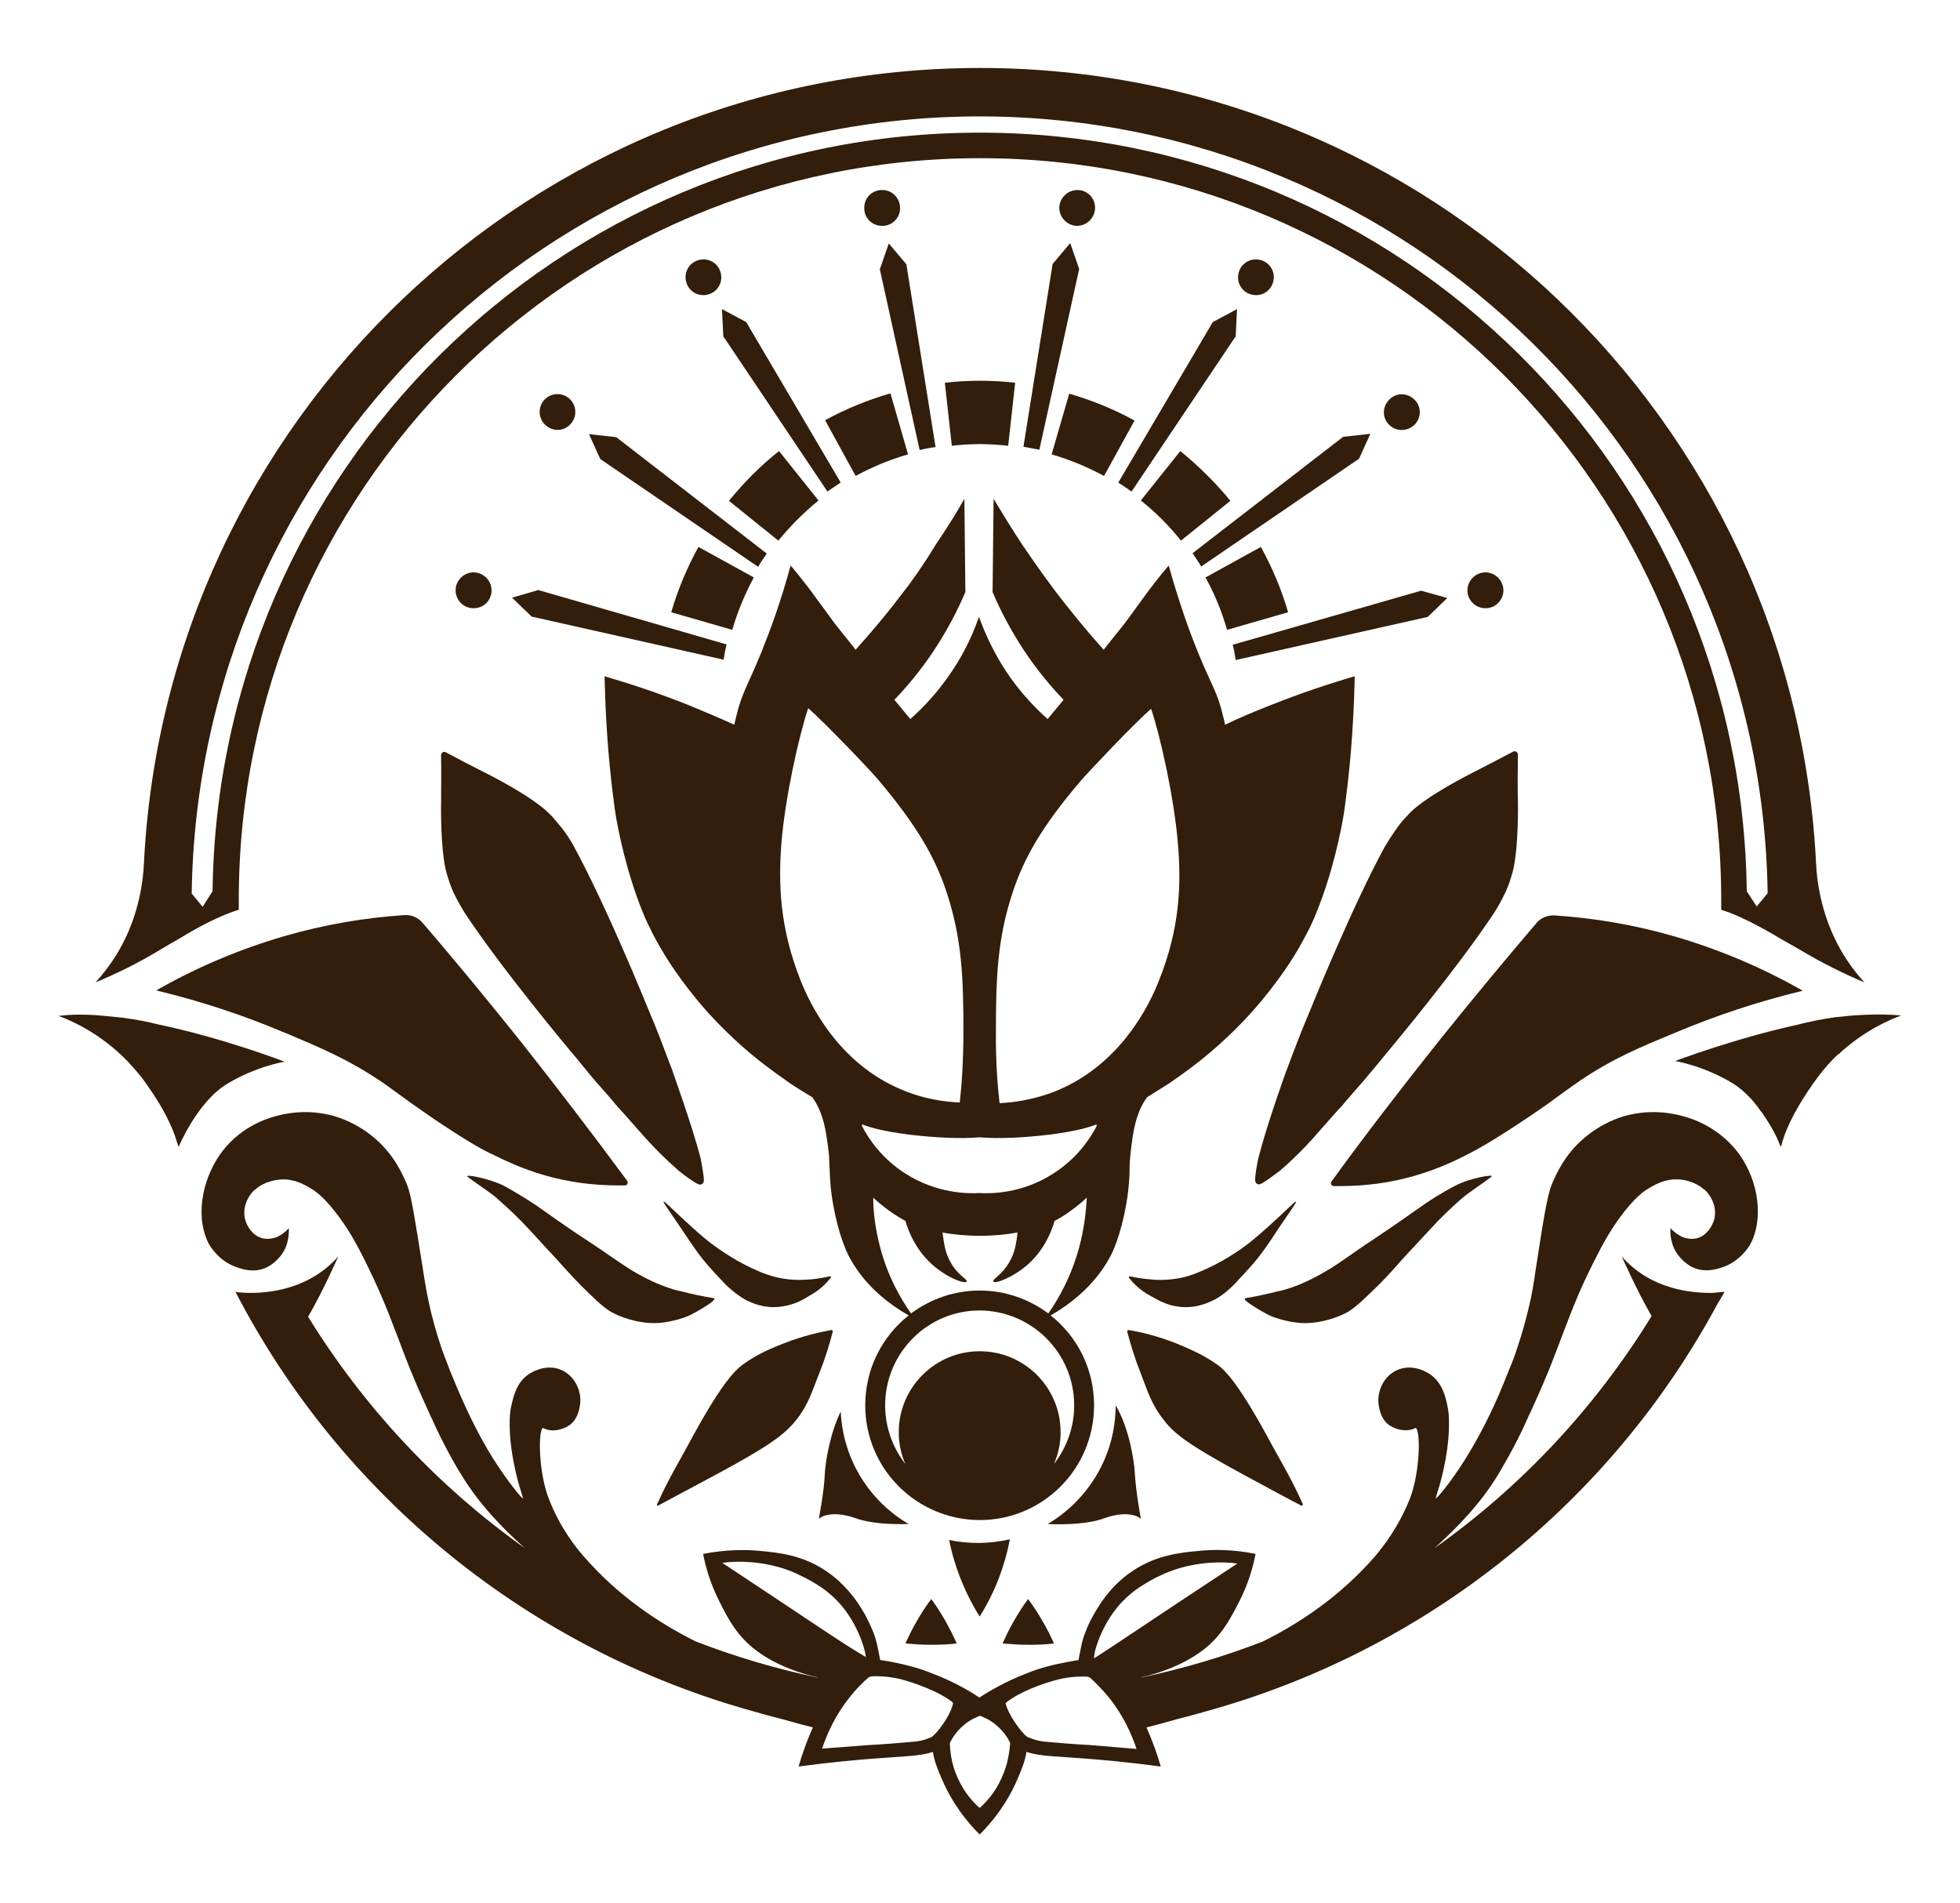
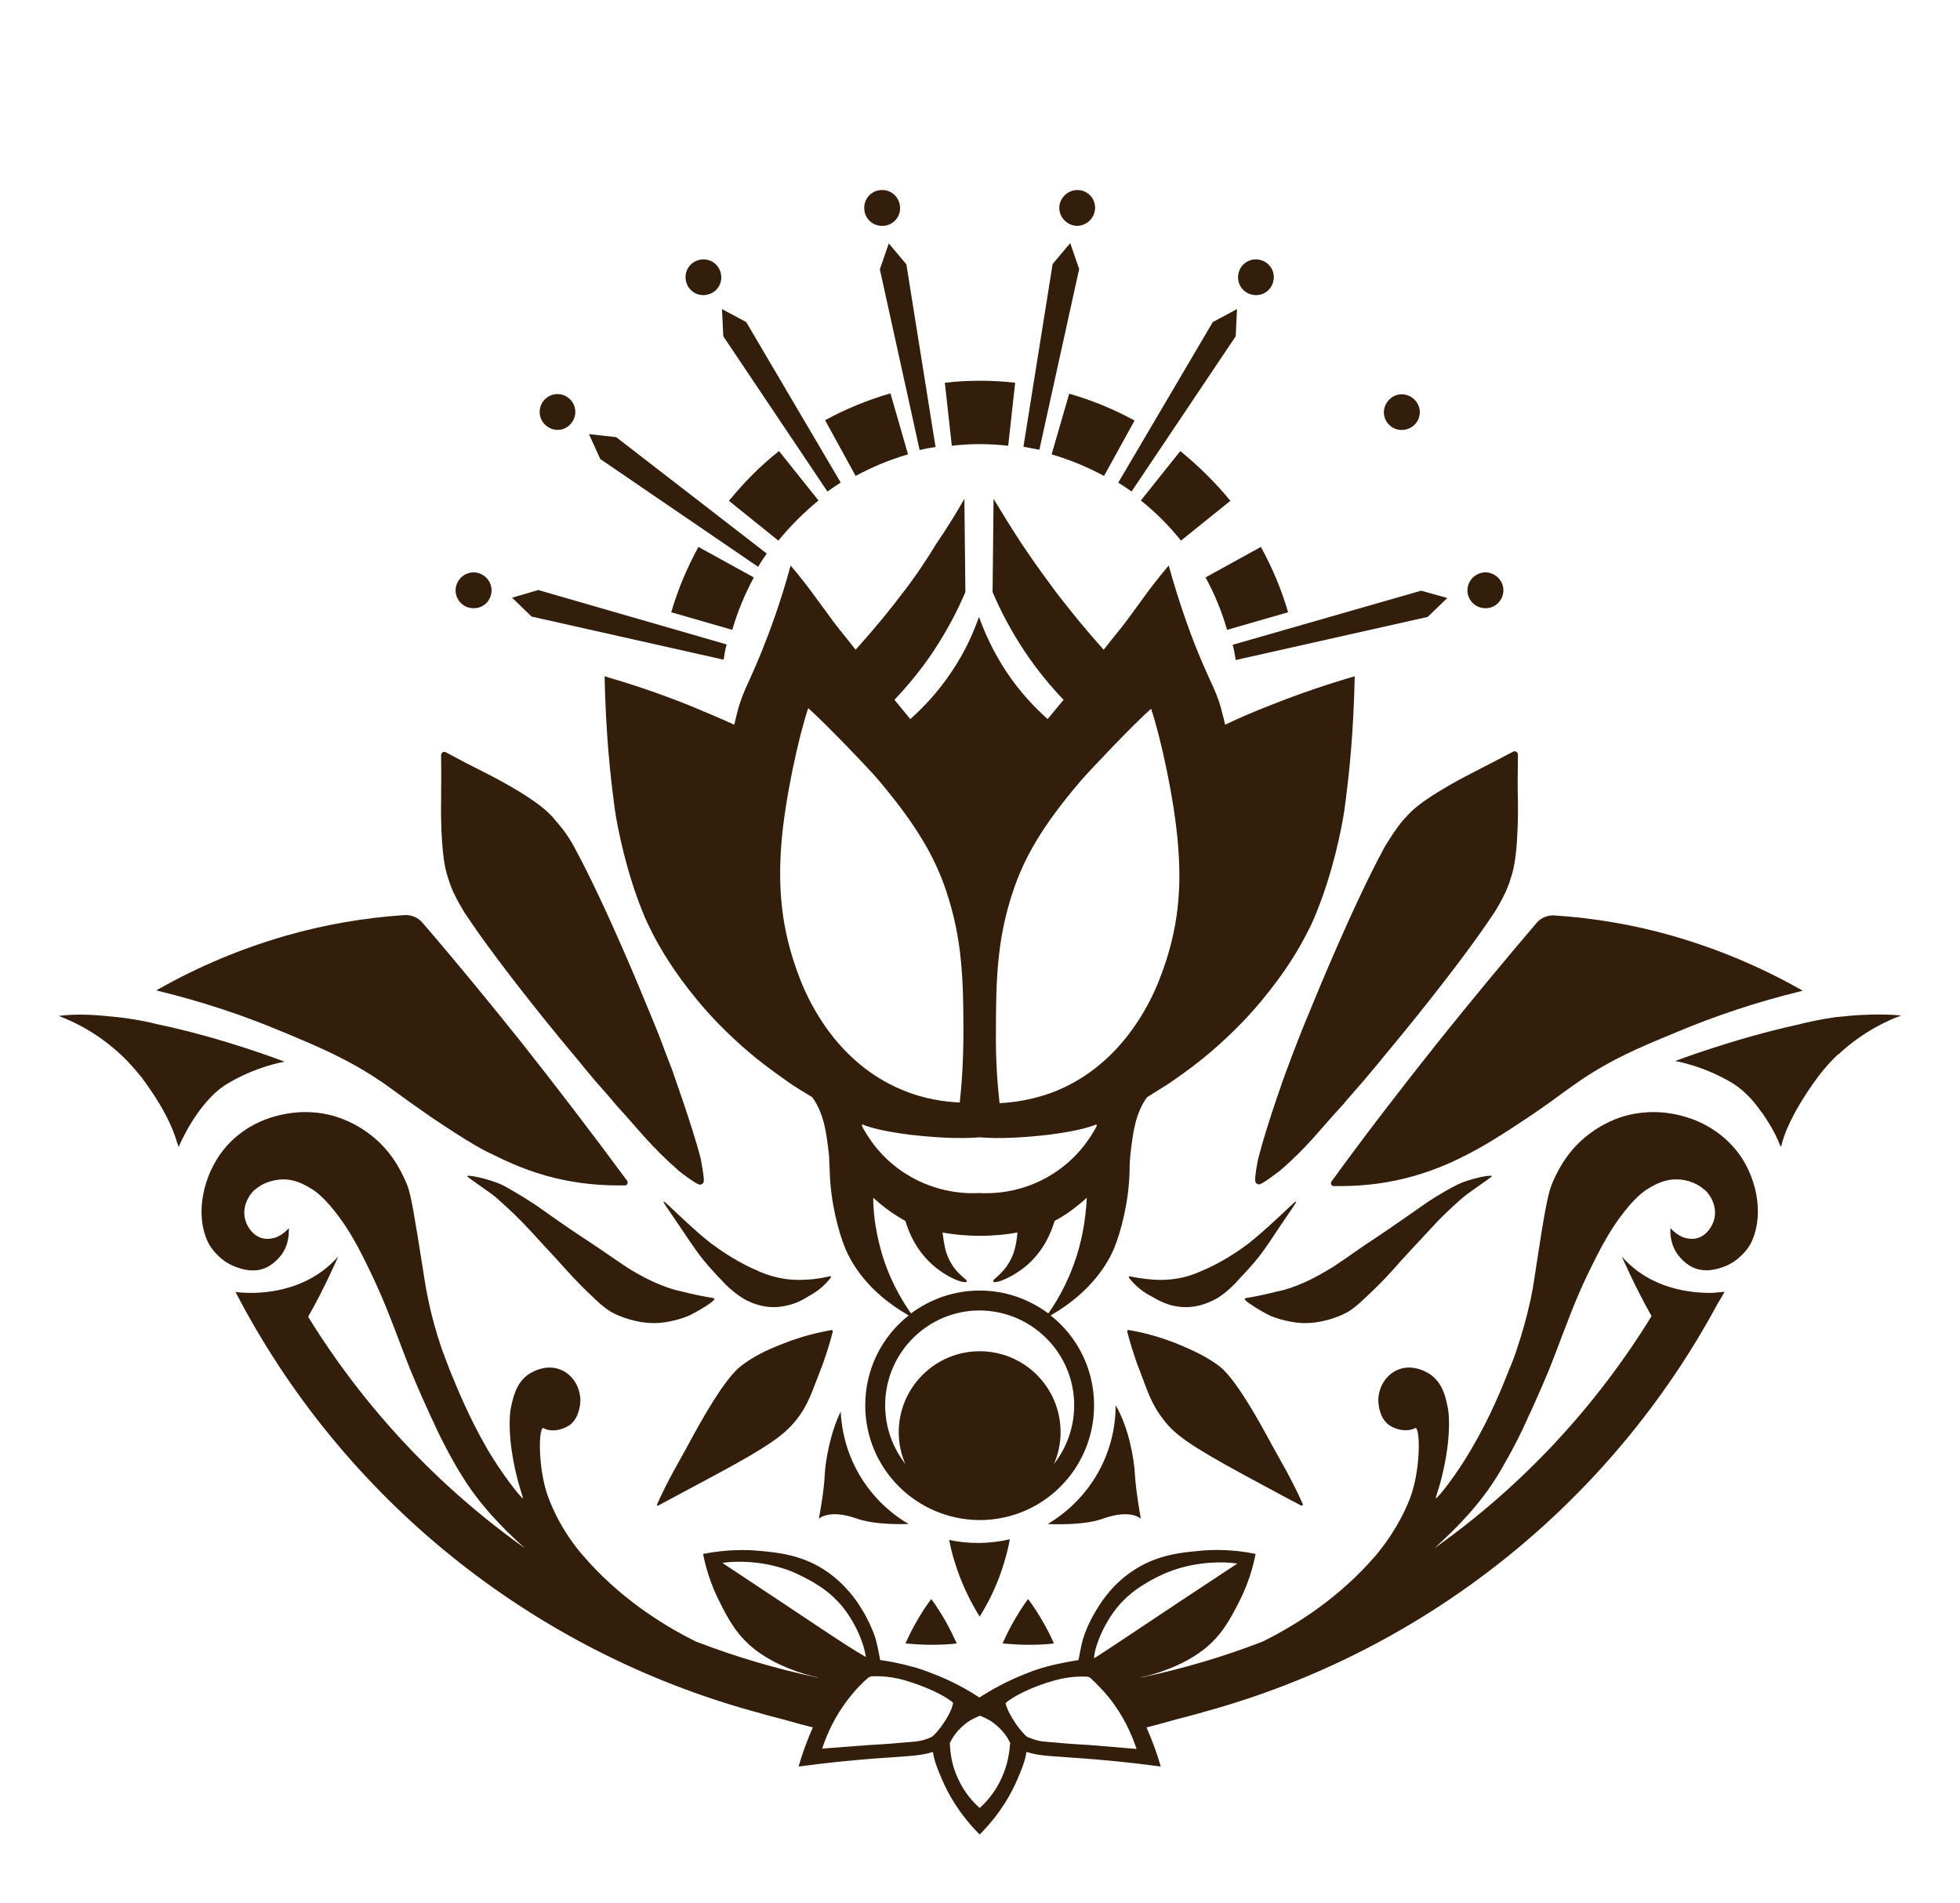
<svg xmlns="http://www.w3.org/2000/svg" version="1.1" x="0px" y="0px" width="206px" height="200px" viewBox="0 0 591 573" enable-background="new 0 0 591 573" xml:space="preserve">
  <g id="カイナベル">
    <g id="レイヤー_3">
      <g>
        <path fill="#331D0B" d="M471.5,328.9c1.7-1.2,3.2-2.3,5.1-3.6c9.5-6.4,17.3-9.7,28.2-14.2l0.7-0.3c11.9-5,24.3-9.1,36.9-12.2     l1.2-0.3l-1.1-0.6c-11.9-6.7-24.6-12-37.7-15.8c-11.7-3.4-23.9-5.5-36.1-6.3c-2-0.1-4.1,0.7-5.4,2.3c-10,11.7-20,23.8-29.7,35.9     c-10.9,13.7-21.8,27.8-32.1,42c-0.2,0.3-0.2,0.6-0.1,0.9c0.1,0.3,0.4,0.5,0.7,0.5c0.7,0,1.5,0,2.2,0c7.5,0,14.9-1,21.9-3     c7.4-2.1,12.9-4.8,16.2-6.5c1.7-0.9,6.3-3.1,18.5-11.3C466.4,332.7,469.2,330.6,471.5,328.9z" />
        <path fill="#331D0B" d="M424,245.9c-0.1,0.1-1.4,1.4-2.5,3c-1.7,2.3-3.3,4.9-3.9,5.9c-9.8,18-21.6,47.1-21.6,47.1     c-1.7,4.1-3.3,7.9-4.6,11.3c-1.4,3.5-2.1,5.5-3.5,9.2c0.1-0.4-5.9,16.2-8.5,26.5c-0.3,1.4-1.1,5.5-0.9,6.8     c0.1,0.7,0.8,1.2,1.5,0.9c1.2-0.4,4.8-3.2,5.9-4c8.7-7.5,12.1-12.5,19-19.9c1.2-1.5,4-4.6,6.4-7.4c2.4-2.8,5-6,7.8-9.4     c0,0,20.2-24.1,31.5-41.2c0.6-0.9,2.2-3.6,3.4-6.2c0.8-1.8,1.4-3.5,1.4-3.7c0,0,0.3-0.9,0.6-1.9c2-7,1.7-21.6,1.7-21.6     c-0.1-3.4-0.1-8.2,0-14.2c0-0.7-0.8-1.2-1.4-0.9c-3.6,1.9-7.8,4.1-12.7,6.6l0,0c0,0-12.8,6.4-18.2,11.6     C424.6,245.2,424,245.9,424,245.9z" />
        <path fill="#331D0B" d="M272.4,178.1c-4,5.3-8.3,10.6-14.4,17.4c-1.8-2.3-3.4-4.3-5.1-6.4c-1.2-1.4-3.1-4.2-6.4-8.6     c-2.2-3.1-4.9-6.6-8.1-10.4c-3,11.1-6.3,19.9-8.8,26.1c-4.1,10.1-5.9,12.2-7.6,19.4c-0.1,0.5-0.3,1.3-0.6,2.5c-4.4-2-9.1-4-14-6     c-8.8-3.5-17.2-6.3-25.1-8.6c0.4,17.4,1.6,29,3.1,40.2c0.9,6.2,3.6,19.1,8.4,30.9c0.9,2.3,2,4.5,3.1,6.7     c2.5,4.7,6,10.9,13.4,19.9c4.4,5.3,8.4,9.2,11.1,11.7c6.1,5.7,11,9.2,16.8,13.3c1.6,1.1,4.4,2.8,6.7,4.2     c3.6,4.8,4.3,11.3,4.8,15.2c0.2,1.3,0.3,2.7,0.3,2.7c0.1,1.9,0.1,3.4,0.2,4.5c0.2,8.8,2.5,18,4.8,23.5c1.5,3.4,6,12.5,19,19.9     c-8,6.3-13.1,16.1-13.1,27.1c0,19.1,15.4,34.5,34.5,34.6v0c19.1,0,34.5-15.5,34.5-34.6c0-11-5.1-20.8-13.1-27.1     c12.9-7.4,17.5-16.5,19-19.9c2.3-5.4,4.6-14.7,4.8-23.5c0-1.1,0-2.5,0.2-4.5c0,0,0.1-1.4,0.3-2.7c0.5-3.9,1.2-10.4,4.8-15.2     c2.2-1.4,5-3.1,6.7-4.2c5.9-4.1,10.8-7.7,16.8-13.3c2.7-2.5,6.7-6.4,11.1-11.7c7.4-9,10.9-15.1,13.4-19.9     c1.2-2.2,2.2-4.4,3.1-6.7c4.8-11.8,7.5-24.7,8.4-30.9c1.5-11.2,2.7-22.8,3.1-40.2c-7.9,2.3-16.3,5.1-25.1,8.6     c-4.9,1.9-9.6,3.9-14,6c-0.3-1.2-0.4-2-0.6-2.5c-1.6-7.2-3.5-9.3-7.6-19.4c-2.5-6.1-5.7-15-8.8-26.1c-3.2,3.8-5.9,7.3-8.1,10.4     c-3.3,4.5-5.2,7.2-6.4,8.6c-1.7,2.1-3.3,4.1-5.1,6.4c-6.1-6.8-10.3-12.1-14.4-17.4c-1.6-2.2-5.7-7.6-10.3-14.5     c-3.1-4.7-5.9-9.3-8.5-13.6l-0.3,28.1c2.2,5.2,5.3,11.3,9.6,17.8c4,6,8.1,10.8,11.8,14.7c-1.6,1.9-3.2,3.9-4.8,5.8     c-3.7-3.3-8.3-8-12.6-14.5c-4-6.1-6.5-11.9-8.1-16.3v0c-1.6,4.5-4,10.2-8.1,16.3c-4.3,6.5-8.9,11.2-12.6,14.5     c-1.6-1.9-3.2-3.9-4.8-5.8c3.7-3.9,7.8-8.7,11.8-14.7c4.3-6.5,7.4-12.6,9.6-17.8l-0.3-28.1c-2.5,4.4-5.3,8.9-8.5,13.6     C278.1,170.5,274.1,176,272.4,178.1z M323.9,423.3c0,6.7-2.3,12.8-6.1,17.7c1.3-3,2-6.2,2-9.6c0-13.5-10.9-24.4-24.4-24.4v0     c-13.5,0-24.4,11-24.4,24.4c0,3.4,0.7,6.7,2,9.6c-3.8-4.9-6.1-11-6.1-17.7c0-15.8,12.8-28.6,28.5-28.6v0     C311.2,394.8,323.9,407.6,323.9,423.3z M325.4,375.7c-2.4,8.8-6.2,15.5-9.3,19.9c-5.8-4.3-12.9-6.9-20.7-6.9v0     c-7.8,0-14.9,2.6-20.7,6.9c-3.1-4.4-7-11.1-9.3-19.9c-1.5-5.7-2.1-10.8-2.1-15c1.4,1.3,3.1,2.7,4.9,4c1.7,1.2,3.3,2.2,4.8,3     c1,3.4,3.1,8.5,7.7,12.8c4.6,4.3,10.2,6.3,10.8,5.5c0.5-0.7-3.8-2.2-6-8.3c-0.8-2.1-1.1-5.2-1.3-6.5c1.5,0.3,3.2,0.5,5,0.7     c2.3,0.2,4.4,0.3,6.3,0.3v0c1.9,0,4-0.1,6.3-0.3c1.8-0.2,3.4-0.4,5-0.7c-0.1,1.4-0.5,4.4-1.3,6.5c-2.3,6-6.5,7.5-6,8.3     c0.5,0.8,6.2-1.3,10.8-5.5c4.6-4.3,6.7-9.4,7.7-12.8c1.5-0.8,3.2-1.8,4.8-3c1.8-1.3,3.5-2.7,4.9-4     C327.5,364.9,326.9,370.1,325.4,375.7z M305.5,268.2c3.3-9.8,8.5-19.3,20.4-33.2c2.4-2.8,16.1-17.3,21.2-21.7     c2.9,8.7,7,27.2,8.1,40.9c1,12.2,0.6,25.3-5.8,41.2c-2.8,7.1-11.3,24.8-30.4,32.9c-7,2.9-13.4,3.7-17.6,3.9     c-0.6-5.3-1.2-12.7-1.1-21.5C300.3,294.6,300.7,282.4,305.5,268.2z M295.4,342.5L295.4,342.5c6.2,0.5,13.3,0.1,21-0.8     c7.7-1,11.8-2.1,14.2-3.1c0,0.2,0.1,0.3,0.1,0.5c-1.9,3.6-5.8,9.7-13.2,14.4c-9.4,6-18.7,6-22.2,5.8v0     c-3.4,0.2-12.7,0.2-22.2-5.8c-7.4-4.7-11.3-10.8-13.2-14.4c0-0.2,0.1-0.3,0.1-0.5c2.4,1,6.5,2.1,14.2,3.1     C282.1,342.6,289.2,343,295.4,342.5z M285.3,268.2c4.8,14.3,5.2,26.5,5.2,42.3c0,8.8-0.5,16.2-1.1,21.5     c-4.3-0.2-10.6-0.9-17.6-3.9c-19.1-8-27.6-25.8-30.4-32.9c-6.3-15.9-6.7-28.9-5.8-41.2c1.1-13.7,5.2-32.2,8.1-40.9     c5.1,4.5,18.9,18.9,21.2,21.7C276.8,248.9,282,258.4,285.3,268.2z" />
        <path fill="#331D0B" d="M406.5,395.1c2.6-1.6,5.4-4.4,8.8-7.7c3.4-3.3,7-7.6,8.9-9.6c3.5-3.7,5.8-6.3,9.3-10     c3.1-3.2,6.8-6.5,7.8-7.3c1.5-1.3,6.8-4.8,8.4-6.1c1.2-1-6.9,0.5-10.9,2.7c-4.1,2.1-8.4,4.9-9.9,6c-3.3,2.3-8.5,6-15.1,10.4     c-5.7,3.7-9.7,6.9-13.9,9.3c-8.9,5.3-14.5,6.1-14.9,6.2c-2.6,0.7-7,1.6-9.5,2c-0.2,0-0.2,0.3,0,0.6c0.8,0.9,4.7,3.3,7.1,4.5     c2.5,1.2,7,2.3,10.1,2.4C398.4,398.7,403.9,396.6,406.5,395.1z" />
        <path fill="#331D0B" d="M384.1,367.9c-2.6,2.4-4.9,4.4-7.5,6.5c-6,4.6-11.2,7-12.5,7.6c-3.1,1.4-6,2.7-10,3.2     c-2.9,0.4-5.3,0.3-6.5,0.2c-2.7-0.2-5.1-0.6-6.9-1c-0.2-0.1-0.4,0.2-0.3,0.4c1.2,1.6,3.3,3.8,6.5,5.5c1,0.5,2.9,1.8,5.8,2.7     c1,0.3,2.7,0.7,4.9,0.7c3.8,0,6.6-1.3,8.1-2c0.9-0.4,3.2-1.6,6.5-4.9c0.3-0.3,0.6-0.6,1.1-1.2c0.5-0.6,3.5-3.6,5.9-6.6     c1.1-1.4,2.6-3.3,6.3-9c4.1-6.1,5.5-7.9,5.3-8.1C390.5,361.7,388.5,363.9,384.1,367.9z" />
        <path fill="#331D0B" d="M295.4,133.5L295.4,133.5C295.4,133.5,295.4,133.5,295.4,133.5c2.9,0,5.8,0.2,8.6,0.5l2.1-19     c-3.5-0.4-7-0.6-10.6-0.6c0,0,0,0,0,0v0c0,0,0,0,0,0c-3.6,0-7.1,0.2-10.6,0.6l2.1,19C289.6,133.7,292.5,133.5,295.4,133.5     C295.4,133.5,295.4,133.5,295.4,133.5z" />
        <path fill="#331D0B" d="M363.5,173.7c2.7,4.9,4.9,10.2,6.5,15.8l18.4-5.3c-2-6.9-4.8-13.5-8.2-19.7L363.5,173.7z" />
        <path fill="#331D0B" d="M355.9,135.6l-11.9,14.9c4.5,3.6,8.5,7.6,12.1,12.1l14.9-12C366.5,145.1,361.4,140.1,355.9,135.6z" />
        <path fill="#331D0B" d="M317.1,136.6c5.5,1.6,10.8,3.8,15.8,6.5l9.2-16.7c-6.2-3.4-12.8-6.1-19.7-8.1L317.1,136.6z" />
        <path fill="#331D0B" d="M324.9,56.9c-3,0-5.4,2.4-5.5,5.3c0,3,2.4,5.4,5.3,5.5c3,0,5.4-2.4,5.5-5.3     C330.3,59.4,327.9,56.9,324.9,56.9z" />
        <path fill="#331D0B" d="M383.7,85.2c1.1-2.8-0.2-5.9-3-7c-2.8-1.1-5.9,0.2-7,3c-1.1,2.8,0.2,5.9,3,7     C379.5,89.3,382.6,88,383.7,85.2z" />
        <path fill="#331D0B" d="M426.6,127.6c2.1-2.2,2-5.6-0.2-7.6c-2.2-2.1-5.6-2-7.6,0.2c-2.1,2.2-2,5.6,0.2,7.6     C421.1,129.8,424.5,129.7,426.6,127.6z" />
        <path fill="#331D0B" d="M450.2,182.5c2.7-1.3,3.9-4.5,2.6-7.2c-1.3-2.7-4.5-3.9-7.2-2.6c-2.7,1.3-3.9,4.5-2.6,7.2     C444.3,182.6,447.5,183.7,450.2,182.5z" />
        <path fill="#331D0B" d="M308.6,134.3c1.6,0.3,3.2,0.6,4.8,0.9l12-54.5l-2.7-7.8l-5.3,6.3L308.6,134.3z" />
-         <path fill="#331D0B" d="M362.2,170.4l47.6-32.5l3.4-7.5l-8.2,0.9l-45.4,35.1C360.5,167.7,361.4,169.1,362.2,170.4z" />
        <path fill="#331D0B" d="M337.2,145.1c1.4,0.9,2.7,1.8,4,2.7l31.4-46.8l0.4-8.2l-7.3,3.9L337.2,145.1z" />
        <path fill="#331D0B" d="M372.6,198.6l57.9-13l5.9-5.7l-7.9-2.2L371.7,194C372.1,195.5,372.4,197.1,372.6,198.6z" />
        <path fill="#331D0B" d="M375.3,444.4c7.8,4.2,13.3,7.2,17,9.1c0.3,0.2,0.7-0.2,0.5-0.5c-3.4-7.6-6.8-13.2-9.2-17.6     c-9.7-18.1-14-22.6-16.6-24.4c-4.5-3.2-9.3-5.1-12.4-6.4c-5.6-2.2-10.6-3.4-14.3-4c-0.3,0-0.5,0.2-0.4,0.5     c0.8,3.1,2,7.3,3.9,12.1c2.2,5.7,3.3,9.7,7.1,14.5C354,431.9,358.7,435.4,375.3,444.4z" />
        <path fill="#331D0B" d="M555,316.9c0.1-0.1,0.2-0.2,0.3-0.3c4.3-3.8,8.6-6.5,12.2-8.3c0.1-0.1,0.3-0.1,0.4-0.2     c0.1-0.1,0.2-0.1,0.4-0.2c3-1.5,5-2.1,5-2.1c-3.5-0.4-7.4-0.4-11.6-0.2c-2.7,0.1-5.5,0.4-8.4,0.7c-4.2,0.6-8,1.4-11.5,2.3     c-19.1,4.2-36.7,10.9-36.7,10.9s8.7,1.4,17.5,6.8c1.9,1.2,3.6,2.7,5.2,4.4c0.6,0.6,1.1,1.3,1.7,2c0.4,0.5,0.8,1,1.1,1.5     c0,0,0.1,0.1,0.1,0.1c0.2,0.3,0.4,0.6,0.7,0.9c0.9,1.3,1.8,2.7,2.5,3.9c1.2,2,2.2,4.1,3,6.2c0-0.1,0-0.1,0.1-0.2c0,0,0,0,0,0     c0,0,0-0.1,0-0.1c0.1,0.2,0.1,0.3,0.1,0.3s1-7.4,11.2-21.2c1.9-2.5,3.9-4.7,5.9-6.6C554.6,317.4,554.8,317.1,555,316.9z" />
        <path fill="#331D0B" d="M507.4,336.1c-2.9-0.8-9.5-2.2-17.2-0.1c-1.6,0.4-7.1,2.1-12.5,6.7c-6,5.1-8.5,11-9.8,14     c-1.3,3.2-2.5,10.4-4.7,24.8c-0.8,5.3-1.2,8.2-2.3,12.6c-0.5,2.1-1.6,6.6-3.5,12.2c-0.5,1.6-1.3,3.8-2.5,6.6     c-1.9,4.8-5.4,13.7-11.3,23.7c-4.3,7.4-9.7,14.3-10.7,14.8c0.3-1.6,1.6-4.3,3-11.9c1.5-8.3,1-13.8,0.7-15.2     c-0.8-4.4-1.9-7.6-4.9-10c-0.2-0.2-5.4-4.1-10.7-1.5c-3.6,1.8-5.3,5.5-5.4,8.8c0,2.6,0.9,6.4,3.8,8c3.1,1.7,5.8,1.4,7.5,0.5     c1.5,1,1.3,13.5-1.8,21.4c-3.5,8.8-8.3,14.7-10.3,17.1c-10.5,12.2-23.1,20.5-34,25.9c-11.8,4.6-24.1,8.2-36.8,10.9     c0,0,0.1,0,0.1-0.1c4.3-0.9,12.3-3.4,18.5-8.1c5.7-4.3,8.3-9.4,10.9-14.4c3-5.8,4.4-11.1,5.1-14.7c-7.3-1.5-13.3-1.3-17.2-0.9     c-5.4,0.5-12.3,1.2-19.2,5.6c-6.5,4.1-10,9.6-11.1,11.4c-2.1,3.3-3.1,5.6-3.7,7.2c-1.3,3-1.7,6.4-2.2,8.7     c-2.4,0.4-6.5,1.1-10,2.1c-0.8,0.2-3.2,0.9-6.1,2.1c-5.6,2.2-10.2,4.8-13.8,7.1v0c-3.6-2.4-8.3-5-13.8-7.1     c-2.9-1.2-5.3-1.9-6.1-2.1c-3.5-1-7.5-1.8-10-2.1c-0.5-2.3-0.9-5.6-2.2-8.7c-0.7-1.6-1.6-3.9-3.7-7.2c-1.1-1.8-4.7-7.3-11.1-11.4     c-6.9-4.4-13.8-5.1-19.2-5.6c-4-0.4-10-0.5-17.2,0.9c0.7,3.6,2.1,8.9,5.1,14.7c2.5,5,5.2,10.1,10.9,14.4     c6.2,4.7,14.2,7.2,18.5,8.1c0,0,0.1,0,0.1,0.1c-12.7-2.7-24.9-6.3-36.8-10.9c-10.9-5.4-23.5-13.7-34-25.9     c-2.1-2.4-6.9-8.3-10.3-17.1c-3.1-7.8-3.3-20.4-1.8-21.4c1.7,1,4.5,1.2,7.5-0.5c2.8-1.5,3.8-5.3,3.8-8c-0.1-3.3-1.8-7-5.4-8.8     c-5.3-2.6-10.5,1.3-10.7,1.5c-3,2.4-4,5.6-4.9,10c-0.3,1.5-0.8,7,0.7,15.2c1.4,7.6,2.7,10.2,3,11.9c-1-0.6-6.4-7.5-10.7-14.8     c-5.8-10-9.3-18.9-11.3-23.7c-1.1-2.9-1.9-5-2.5-6.6c-1.9-5.6-3-10.1-3.5-12.2c-1-4.4-1.5-7.3-2.3-12.6     c-2.3-14.4-3.4-21.7-4.7-24.8c-1.3-3-3.8-8.9-9.8-14c-5.4-4.6-10.8-6.2-12.5-6.7c-7.7-2.1-14.3-0.7-17.2,0.1     c-2.6,0.7-10.2,3-16,10.4c-5.6,7.2-8.6,18.5-4.6,27.4c1,2.2,3.8,5.7,7.6,7.3c6.2,2.7,10.6,1.5,14.2-2.7c2.9-3.4,2.7-7.5,2.7-8.6     c-1.2,1.3-2.6,2.3-4,2.8c-0.6,0.2-2.3,0.7-4.1,0.2c-2.8-0.8-4.5-3.4-5.1-5.7c-0.9-3.6,0.9-7.1,2.9-8.9c0,0,0,0,0.1,0     c3.1-2.8,7-3,7.9-3.1c3.9-0.2,6.9,1.5,8.9,2.7c1.2,0.7,4.2,2.6,8.9,9.1c2.6,3.6,4.8,7.4,7.1,12c4.5,9.1,6.4,13.7,9.8,22.6     c0.6,1.6,3.4,9,4.4,11.4c2.5,6.1,5.5,12.6,5.6,12.8c0.1,0.2,0.3,0.8,0.8,1.7c3.6,8.2,8.5,16.4,8.9,16.9     c5.1,8.4,12.1,15.8,19.1,22c-26.2-18.6-48.5-42.4-65.4-69.8c4.7-8.1,9.1-18.2,9.1-18.2c-9.8,11.2-24.2,11.3-29.2,10.9     c-0.6,0-1.2-0.1-1.8-0.2c31.9,61.6,88.6,108,157,126.7c0.5,0.1,0.9,0.2,1.4,0.4c1.1,0.3,2.2,0.6,3.3,0.9     c4.9,1.2,8.1,2.3,12.4,3.3c-1.9,4.3-3.3,8.3-4.3,11.8c9.7-1.3,17.6-2,22.8-2.4c9.1-0.7,13.8-0.7,17.7-2c0.4,2.8,1.5,5.4,2.7,8.2     c1.7,4,5,10.3,11.4,16.7v0c6.4-6.4,9.7-12.7,11.4-16.7c1.2-2.8,2.3-5.4,2.7-8.2c3.9,1.3,8.5,1.3,17.7,2     c5.2,0.4,13.1,1.1,22.8,2.4c-1-3.5-2.4-7.5-4.3-11.8c4.3-1,7.5-2.1,12.4-3.3c1.1-0.3,2.2-0.6,3.3-0.9c0.5-0.1,0.9-0.2,1.4-0.4     c67.2-18.3,123-63.4,155.2-123.3c1-1.6,1.7-2.8,2-3.4c0,0-0.1,0-0.2,0c0,0,0,0,0,0c-1.1,0.1-2.2,0.2-3.4,0.3     c-6.1,0.1-18.6-0.9-27.4-11c0,0,4.4,10,9,18c-16.9,27.5-39.2,51.4-65.5,70c7-6.3,14-13.6,19.1-22c0.3-0.5,5.3-8.7,8.9-16.9     c0.4-1,0.7-1.6,0.8-1.7c0.1-0.3,3.1-6.7,5.6-12.8c1-2.4,3.8-9.8,4.4-11.4c3.4-8.9,5.2-13.5,9.8-22.6c2.3-4.6,4.5-8.4,7.1-12     c4.7-6.5,7.7-8.4,8.9-9.1c2-1.2,5-2.9,8.9-2.7c0.9,0,4.8,0.3,7.9,3.1c0,0,0,0,0.1,0c2,1.8,3.8,5.3,2.9,8.9     c-0.6,2.2-2.3,4.9-5.1,5.7c-1.8,0.5-3.5,0-4.1-0.2c-1.4-0.5-2.8-1.5-4-2.8c-0.1,1.1-0.2,5.2,2.7,8.6c3.6,4.2,8,5.3,14.2,2.7     c3.7-1.6,6.6-5,7.6-7.3c4-8.9,1.1-20.3-4.6-27.4C517.6,339.1,510,336.8,507.4,336.1z M330.4,496.6c0.2-0.7,1-3.5,2.9-7     c2.2-4.1,4.7-6.7,5.2-7.2c2.9-3,5.6-4.6,7.6-5.8c0.8-0.5,3.8-2.2,7.4-3.5c7.9-2.8,15.6-2.7,19.6-2.1c-28.7,18.9-36,24-43.2,28.6     C329.9,498.7,330.1,497.7,330.4,496.6z M336.6,506.8C336.5,506.8,336.5,506.8,336.6,506.8c-0.1,0-0.1,0-0.1,0     C336.5,506.8,336.5,506.8,336.6,506.8z M217.8,470.8c4-0.6,11.7-0.7,19.6,2.1c3.6,1.3,6.6,3.1,7.4,3.5c2,1.2,4.7,2.8,7.6,5.8     c0.5,0.5,3,3.1,5.2,7.2c1.9,3.5,2.7,6.4,2.9,7c0.3,1.1,0.5,2.1,0.6,2.8C253.7,494.9,246.4,489.7,217.8,470.8z M254.3,506.8     C254.3,506.8,254.3,506.8,254.3,506.8c-0.1,0-0.1,0-0.1,0C254.3,506.8,254.3,506.8,254.3,506.8z M280.9,523.3     c-1.3,0.6-2.9,1.2-5.2,1.4c-4.4,0.4-9.1,0.8-13.3,1l-14.5,1.1c1.4-4.2,3.8-9.9,8.4-15.6c1.8-2.3,3.7-4.2,5.4-5.7     c0.4-0.3,0.8-0.5,1.3-0.5c2.5-0.1,6,0.1,9.8,1.2c6.5,1.9,12.3,4.7,14.6,6.8C286.8,516.6,282.6,522.2,280.9,523.3z M302,535.7     c-2,4.5-4.9,7.5-6.6,9v0c-1.8-1.6-4.6-4.5-6.6-9c-2-4.3-2.3-8.2-2.4-10.6c0.6-1.2,1.8-3.3,4-5.2c1.9-1.7,3.8-2.5,5.1-3v0     c1.3,0.5,3.2,1.3,5.1,3c2.2,1.9,3.4,3.9,4,5.2C304.4,527.5,304,531.4,302,535.7z M328.3,525.7c-4.2-0.2-8.9-0.6-13.3-1     c-2.3-0.2-3.9-0.9-5.2-1.4c-1.7-1.1-5.8-6.7-6.6-10.2c2.3-2.1,8.1-5,14.6-6.8c3.8-1.1,7.2-1.3,9.8-1.2c0.5,0,1,0.2,1.3,0.5     c1.7,1.6,3.6,3.5,5.4,5.7c4.6,5.7,7,11.4,8.4,15.6L328.3,525.7z" />
        <path fill="#331D0B" d="M317.8,495.1c-0.9-2-1.9-4.1-3.2-6.3c-1.5-2.7-3.1-5.1-4.6-7.1c-1.5,2-3,4.4-4.5,7     c-1.3,2.3-2.3,4.4-3.2,6.4c2.4,0.2,5,0.4,7.9,0.4C313,495.5,315.5,495.4,317.8,495.1z" />
        <path fill="#331D0B" d="M122,275.5c-12.2,0.8-24.3,2.9-36.1,6.3c-13.1,3.8-25.8,9.1-37.7,15.8l-1.1,0.6l1.2,0.3     c12.6,3.1,25.1,7.2,36.9,12.2L86,311c10.9,4.6,18.7,7.9,28.2,14.2c2,1.3,3.4,2.4,5.1,3.6c2.3,1.7,5.2,3.8,10.4,7.4     c12.1,8.2,16.7,10.5,18.5,11.3c3.3,1.6,8.8,4.4,16.2,6.5c7,2,14.4,3,21.9,3c0.7,0,1.5,0,2.2,0c0.3,0,0.6-0.2,0.7-0.5     c0.1-0.3,0.1-0.6-0.1-0.9c-10.4-14.1-21.2-28.2-32.1-42c-9.7-12.1-19.6-24.2-29.7-35.9C126,276.2,124,275.4,122,275.5z" />
        <path fill="#331D0B" d="M134.7,263c0.3,1,0.6,1.9,0.6,1.9c0,0.1,0.6,1.9,1.4,3.7c1.2,2.6,2.8,5.2,3.4,6.2     c11.3,17.1,31.5,41.2,31.5,41.2c2.9,3.4,5.4,6.6,7.8,9.4c2.5,2.8,5.2,5.9,6.4,7.4c6.9,7.5,10.4,12.4,19,19.9     c1.1,0.9,4.7,3.6,5.9,4c0.7,0.2,1.4-0.2,1.5-0.9c0.2-1.3-0.7-5.4-0.9-6.8c-2.6-10.2-8.7-26.8-8.5-26.5c-1.4-3.6-2.2-5.7-3.5-9.2     c-1.3-3.4-2.9-7.2-4.6-11.3c0,0-11.8-29.1-21.6-47.1c-0.5-1-2.1-3.7-3.9-5.9c-1.2-1.5-2.5-2.9-2.5-3c0,0-0.7-0.7-1.4-1.4     c-5.4-5.2-18.2-11.6-18.2-11.6l0,0c-5-2.5-9.2-4.7-12.7-6.6c-0.6-0.3-1.4,0.1-1.4,0.9c0.1,6,0,10.8,0,14.2     C133,241.4,132.7,256,134.7,263z" />
        <path fill="#331D0B" d="M149.4,360.5c1,0.9,4.7,4.1,7.8,7.3c3.6,3.7,5.8,6.3,9.3,10c1.9,2,5.5,6.2,8.9,9.6     c3.4,3.3,6.1,6.1,8.8,7.7c2.6,1.5,8.1,3.6,13.8,3.4c3.1-0.1,7.6-1.2,10.1-2.4c2.4-1.2,6.3-3.5,7.1-4.5c0.3-0.3,0.3-0.6,0-0.6     c-2.5-0.4-7-1.3-9.5-2c-0.5-0.1-6.1-1-14.9-6.2c-4.1-2.5-8.2-5.6-13.9-9.3c-6.6-4.3-11.8-8.1-15.1-10.4c-1.5-1-5.8-3.8-9.9-6     c-4.1-2.1-12.1-3.7-10.9-2.7C142.6,355.7,147.9,359.2,149.4,360.5z" />
        <path fill="#331D0B" d="M243.3,385.4c-1.3,0.1-3.6,0.2-6.5-0.2c-4.1-0.6-7-1.8-10-3.2c-1.3-0.6-6.4-3-12.5-7.6     c-2.7-2.1-4.9-4.1-7.5-6.5c-4.4-4-6.5-6.3-6.7-6c-0.2,0.2,1.2,2,5.3,8.1c3.8,5.7,5.2,7.6,6.3,9c2.4,3,5.4,6.1,5.9,6.6     c0.5,0.6,0.8,0.8,1.1,1.2c3.3,3.2,5.6,4.4,6.5,4.9c1.5,0.7,4.3,2,8.1,2c2.3,0,4-0.5,4.9-0.7c2.9-0.8,4.8-2.1,5.8-2.7     c3.2-1.7,5.3-3.9,6.5-5.5c0.2-0.2,0-0.5-0.3-0.4C248.4,384.8,246,385.3,243.3,385.4z" />
        <path fill="#331D0B" d="M210.6,164.5c-3.4,6.2-6.2,12.8-8.2,19.7l18.4,5.3c1.6-5.5,3.8-10.8,6.5-15.8L210.6,164.5z" />
        <path fill="#331D0B" d="M246.8,150.5l-11.9-14.9c-5.6,4.4-10.6,9.5-15.1,15l14.9,12C238.3,158.2,242.4,154.1,246.8,150.5z" />
        <path fill="#331D0B" d="M258,143.1c5-2.7,10.2-4.9,15.8-6.5l-5.3-18.4c-6.9,2-13.5,4.7-19.7,8.1L258,143.1z" />
        <path fill="#331D0B" d="M265.9,56.9c-3,0-5.4,2.5-5.3,5.5c0,3,2.5,5.4,5.5,5.3c3,0,5.4-2.5,5.3-5.5     C271.3,59.2,268.9,56.8,265.9,56.9z" />
        <path fill="#331D0B" d="M214.1,88.2c2.8-1.1,4.1-4.2,3-7c-1.1-2.8-4.2-4.1-7-3c-2.8,1.1-4.1,4.2-3,7     C208.2,88,211.3,89.3,214.1,88.2z" />
        <path fill="#331D0B" d="M171.8,127.7c2.2-2.1,2.2-5.5,0.2-7.6c-2.1-2.2-5.5-2.2-7.6-0.2c-2.2,2.1-2.2,5.5-0.2,7.6     C166.3,129.7,169.7,129.8,171.8,127.7z" />
        <path fill="#331D0B" d="M147.7,179.9c1.3-2.7,0.1-5.9-2.6-7.2c-2.7-1.3-5.9-0.1-7.2,2.6c-1.3,2.7-0.1,5.9,2.6,7.2     C143.3,183.7,146.5,182.6,147.7,179.9z" />
        <path fill="#331D0B" d="M198.5,453.5c3.6-1.9,9.2-4.9,17-9.1c16.6-8.9,21.2-12.4,24.6-16.7c3.8-4.8,4.8-8.8,7.1-14.5     c1.9-4.8,3.1-9,3.9-12.1c0.1-0.3-0.2-0.5-0.4-0.5c-3.8,0.7-8.7,1.8-14.3,4c-3.1,1.2-7.9,3.1-12.4,6.4c-2.6,1.9-6.9,6.3-16.6,24.4     c-2.4,4.5-5.8,10-9.2,17.6C197.9,453.4,198.2,453.7,198.5,453.5z" />
-         <path fill="#331D0B" d="M54.4,282.4L54.4,282.4C54.4,282.4,54.4,282.4,54.4,282.4c0.6-0.4,1.2-0.7,1.8-1.1     c3.2-1.9,10.3-5.8,15.8-7.4c0-1,0-2,0-3c0-123.5,100.1-223.6,223.5-223.6v0c123.5,0,223.5,100.1,223.5,223.6c0,1,0,2,0,3l0,0     c7.3,2.2,17.5,8.5,17.5,8.5l0,0c1.9,1.1,3.9,2.2,5.8,3.3c7,4.2,13.7,7.5,19.9,10.1c-2.6-2.8-5.7-6.8-8.3-11.9     c-4.8-9.3-6.1-18.8-6.3-24l0,0c-6.6-133.5-116.9-239.7-252-239.8C160.3,20.1,50,126.4,43.4,259.9l0,0c-0.2,5.2-1.5,14.8-6.3,24     c-2.6,5.1-5.7,9-8.3,11.9c6.2-2.6,12.9-5.8,19.9-10.1C50.5,284.6,52.5,283.5,54.4,282.4z M295.4,34.7L295.4,34.7     C425.5,34.8,531.1,139.3,533,268.9l-3.3,4l-3-4.6C525.2,141.7,422.3,39.6,295.4,39.6v0c-126.9,0-229.8,102.2-231.3,228.7l0,0     l-3,4.7l-3.3-4C59.7,139.3,165.3,34.8,295.4,34.7z" />
        <path fill="#331D0B" d="M288.5,495.1c-0.9-2-2-4.2-3.2-6.4c-1.5-2.6-3-5-4.5-7c-1.5,2-3.1,4.4-4.6,7.1c-1.3,2.2-2.3,4.4-3.2,6.3     c2.3,0.2,4.9,0.4,7.6,0.4C283.5,495.5,286.1,495.4,288.5,495.1z" />
        <path fill="#331D0B" d="M68.3,326.5c8.8-5.4,17.5-6.8,17.5-6.8s-18.6-7.2-38.4-11.3c-3.1-0.8-6.4-1.4-10-1.9     c-2.4-0.3-4.7-0.5-6.9-0.7c-4.6-0.4-8.9-0.4-12.8,0.1c4.8,1.8,13,5.7,20.7,13.6c1.5,1.6,2.9,3.2,4.2,4.8c3.7,5,6.2,9.1,7.8,12.3     c1.3,2.6,2.2,4.9,2.8,6.8c0.1,0.4,0.2,0.8,0.4,1.2c0.1,0.2,0.1,0.4,0.2,0.6c0,0,0,0,0,0c0,0.1,0,0.1,0.1,0.2     C53.8,345.4,59.5,331.9,68.3,326.5z" />
        <path fill="#331D0B" d="M332.8,457.4c8.2-2.9,11.2,0.1,11.2,0.1s-1.5-8.1-1.8-13.5c-0.2-4.2-1.8-14-5.8-20.7     c0,15.2-8.2,28.5-20.5,35.8C321.3,459.3,328.2,459.1,332.8,457.4z" />
        <path fill="#331D0B" d="M258.2,457.4c4.4,1.6,10.7,1.8,15.8,1.7c-11.8-6.9-19.8-19.4-20.5-33.9c-3.2,6.5-4.6,15-4.8,18.8     c-0.2,5.4-1.8,13.5-1.8,13.5S250,454.5,258.2,457.4z" />
        <path fill="#331D0B" d="M295.4,487c2.8-4.5,5.6-10.1,7.5-16.7c0.7-2.3,1.2-4.5,1.6-6.6c-3.1,0.7-6.3,1.1-9.6,1.1     c-3,0-5.9-0.3-8.7-0.9c0.4,2,0.9,4.2,1.6,6.4C289.8,476.9,292.6,482.5,295.4,487L295.4,487z" />
        <path fill="#331D0B" d="M154.4,179.8l5.9,5.7l57.9,13c0.2-1.5,0.5-3.1,0.9-4.6l-56.8-16.4L154.4,179.8z" />
        <path fill="#331D0B" d="M177.6,130.5l3.4,7.5l47.6,32.5c0.8-1.4,1.7-2.7,2.6-4l-45.4-35.1L177.6,130.5z" />
        <path fill="#331D0B" d="M217.7,92.8l0.4,8.2l31.4,46.8c1.3-0.9,2.7-1.9,4-2.7L225,96.7L217.7,92.8z" />
        <path fill="#331D0B" d="M268,73l-2.7,7.8l12,54.5c1.6-0.4,3.2-0.7,4.8-0.9l-8.8-55.1L268,73z" />
      </g>
    </g>
  </g>
  <g id="HOUNS" display="none">
    <g display="inline">
      <g>
        <path fill="#341D0B" d="M435.6,116.4c-0.1-4-0.6-7.5-1.6-10.9c-0.6-2-1.2-4-1.8-6c-1.1-3.2-1.7-6.5-1.9-9.8     c-0.1-1.7-0.3-3.4-0.4-5.1c-0.1-2.1,0.2-4.1,0.9-6.1c0.5-1.4,1.1-2.7,2.1-3.8c1.3-1.4,2.6-2.9,4-4.3c4.6-4.5,9.6-8.7,14.6-12.8     c6.8-5.6,13.5-11.3,20.5-16.7c7-5.4,14.1-10.6,21.3-15.7c0.4-0.3,0.7-0.5,1.1-0.7c0.1-0.1,0.4,0,0.5,0.1c0.1,0.1,0.2,0.4,0.2,0.5     c-0.1,0.3-0.2,0.7-0.4,1c-2.2,4-4.4,8-6.6,12c-5,9.2-10.1,18.3-14.8,27.7c-2.1,4.3-4.1,8.6-5.8,13c-2,5.4-2.6,11-2.1,16.7     c0.2,2.1,0.6,4.2,1.1,6.2c0.8,3.2,1.6,6.4,2.7,9.5c2,5.7,5.3,10.6,10.1,14.5c2.6,2.1,5.2,4,7.8,6c1,0.7,1.9,1.4,2.9,2.1     c3,2.2,3.6,5.7,2.8,8.9c-0.2,0.9-0.7,1.5-1.4,2.1c-1.3,1-2.6,2-4,3c-2.7,2-5.3,4.1-7.6,6.6c-0.5,0.6-1,1.1-1.5,1.7     c-1.2,1.5-2.1,3.2-2.5,5.2c-0.7,3.2-1.4,6.4-2,9.7c-1,5.8-2,11.6-3,17.4c-0.9,5.5-1.7,11.1-2.5,16.6c-0.9,5.8-1.7,11.7-2.6,17.5     c-0.8,5.4-1.5,10.8-2.2,16.2c-0.8,5.5-1.5,11.1-2.3,16.6c-0.7,5-1.3,10-1.9,15c-0.6,4.5-1.1,8.9-1.7,13.4     c-0.8,6.4-1.3,12.7-1.4,19.2c-0.1,6.4,0,12.8,0.3,19.2c0.1,2.4,0.2,4.9,0.3,7.4c0.1,3,0.3,6,0.5,9c0.1,1.6-0.3,3-1.5,4.2     c-1.7,1.7-3.4,3.5-5.1,5.3c-1.9,2.1-3.9,4.2-5.7,6.3c-3.9,4.5-6.4,9.8-7.8,15.5c-1,3.9-1.8,7.9-2.4,11.9     c-0.6,4.9-0.8,9.9-0.6,14.8c0.2,3.5,0.5,7,1.1,10.4c0.4,2.4,0.9,4.7,1.4,7.1c0.3,1.5,1,2.8,1.9,4.1c0.5,0.7,1,1.5,1.5,2.2     c1.1,1.7,1.1,3.5,0.3,5.3c-0.1,0.3-0.3,0.6-0.5,0.9c-2.7,4.2-5.4,8.3-8.6,12.1c-2.9,3.5-6.3,6.6-9.8,9.5     c-4.7,4-9.7,7.5-15.2,10.4c-4.7,2.5-9.7,4.3-14.9,5.3c-3.4,0.6-6.8,1.2-10.2,1.7c-3.4,0.5-6.8,1.2-10.1,2.1     c-3.6,1-7.3,1.9-10.9,2.8c-5.8,1.6-11.3,4-16.6,6.8c-4.8,2.5-9.3,5.3-13.4,8.8c-4.7,4-9.3,8.2-13.2,13.1     c-4.9,6.2-8.7,13-11.6,20.3c-3.2,8-5.5,16.2-7.2,24.6c-0.7,3.2-1,6.5-1.3,9.8c-0.3,3.4-0.4,6.8-0.6,10.2c0,0.3,0,0.6-0.2,0.9     c-0.1,0.2-0.4,0.3-0.6,0.3c-0.2,0-0.5-0.2-0.6-0.4c-0.1-0.3-0.1-0.6-0.1-0.9c-0.2-4.3-0.5-8.7-0.9-13c-0.5-4.3-1.3-8.6-2.3-12.8     c-1.6-6.2-3.4-12.3-5.7-18.3c-3.2-8-7.3-15.5-12.9-22c-5.1-6-10.9-11.3-17.4-15.8c-3.7-2.6-7.7-4.6-11.8-6.6     c-5.3-2.6-10.9-4.5-16.6-5.9c-3.6-0.9-7.1-1.9-10.7-2.8c-2.5-0.6-5-1-7.5-1.4c-3.7-0.6-7.4-1.1-11.1-1.9     c-6-1.3-11.5-3.8-16.7-6.9c-4.8-2.9-9.2-6.4-13.5-10c-5.9-5-10.7-10.9-14.8-17.4c-0.5-0.8-1.1-1.6-1.6-2.4     c-0.4-0.7-0.7-1.4-1-2.2c-0.4-1.1-0.3-2.3,0.3-3.4c0.3-0.7,0.7-1.3,1.2-1.9c1.6-2.1,2.5-4.4,3.1-6.9c0.7-3.6,1.4-7.2,1.6-10.8     c0.2-3,0.4-6.1,0.5-9.1c0-2.4-0.1-4.9-0.3-7.3c-0.5-5.3-1.5-10.6-2.9-15.8c-1.4-5.3-3.7-10.2-7.3-14.5c-1.9-2.3-4-4.5-6-6.7     c-1.7-1.8-3.5-3.6-5.2-5.4c-1.2-1.2-1.6-2.7-1.5-4.4c0.2-2.8,0.3-5.6,0.5-8.4c0.2-3.8,0.3-7.7,0.4-11.5     c0.2-7.2,0.3-14.4-0.1-21.6c-0.3-5.3-0.9-10.6-1.5-15.8c-0.5-4.4-1.1-8.8-1.6-13.3c-0.5-4.2-1.1-8.3-1.6-12.5     c-0.4-3.4-0.9-6.7-1.3-10.1c-0.5-3.3-0.9-6.6-1.4-10c-0.5-3.9-1.1-7.7-1.6-11.6c-0.5-3.8-1.1-7.6-1.7-11.4     c-0.5-3.6-1.1-7.2-1.6-10.8c-0.6-4.2-1.3-8.4-1.9-12.6c-0.7-4.6-1.5-9.2-2.3-13.8c-0.8-4.5-1.6-9-2.6-13.4     c-0.5-2.3-1.6-4.3-3.1-6.1c-1.3-1.6-2.8-3-4.4-4.3c-1.8-1.5-3.7-2.9-5.6-4.3c-0.9-0.7-1.8-1.4-2.7-2.1c-0.7-0.6-1.2-1.3-1.4-2.2     c-0.8-3.2,0-6.6,3.1-8.8c2.2-1.6,4.5-3.2,6.7-4.9c1.5-1.1,3-2.4,4.4-3.6c4.4-3.7,7.4-8.3,9.3-13.6c1.7-4.6,2.9-9.2,3.7-14     c0.5-3,0.5-6.1,0.3-9.1c-0.4-4.9-1.9-9.5-3.9-13.9c-3.1-7.1-6.6-13.9-10.3-20.7c-5-9.1-9.9-18.2-14.9-27.3     c-0.2-0.4-0.4-0.8-0.6-1.2c-0.1-0.2,0-0.5,0.1-0.5c0.2-0.1,0.5-0.2,0.7-0.1c0.3,0.1,0.6,0.3,0.9,0.5c6.5,4.8,13.1,9.5,19.6,14.4     c10.7,8.2,21.1,16.9,31.3,25.7c2.8,2.5,5.6,5,8.2,7.7c0.1,0.1,0.2,0.2,0.3,0.3c3.1,3.1,4.2,6.8,4.1,11.1c0,1.7-0.2,3.4-0.4,5.1     c-0.1,1.1-0.2,2.3-0.4,3.4c-0.3,2.4-1,4.8-1.8,7.1c-0.9,2.8-1.7,5.5-2.3,8.4c-0.8,3.8-1,7.5-0.6,11.3c0.5,5.7,1.6,11.4,3.1,16.9     c0.3,1.2,0.7,2.3,1.2,3.4c0.5,1.3,1.4,2.2,2.8,2.7c3,1.1,6,1.8,9.2,2.1c1.1,0.1,2.2-0.3,3.1-0.9c1-0.7,1.9-1.4,2.8-2.2     c5.9-5.5,11.5-11.2,16.5-17.4c4.6-5.6,8.5-11.7,11.8-18.1c1.3-2.5,2.2-5.2,2.7-8.1c0.3-1.6,0.2-3.3,0-4.9c-0.4-2.7-1-5.3-1.7-7.9     c-0.3-1-0.5-1.9-0.7-2.9c-0.4-1.6-0.1-3.2,0.7-4.7c0.9-1.8,2.2-3.3,4-4.3c2.8-1.5,5.6-3.1,8.4-4.6c7-3.8,14.1-7.6,21-11.5     c7.9-4.4,15.4-9.5,23-14.5c5.9-3.9,11.8-7.9,17.4-12.2c2.3-1.8,4.6-3.7,6.9-5.6c1.6-1.3,2.8-3,3.7-4.9c1.4-3.1,2.3-6.3,3-9.6     c0.1-0.6,0.2-1.3,0.4-1.9c0.1-0.3,0.1-0.6,0.2-0.9c0.1-0.1,0.3-0.3,0.5-0.3c0.3,0,0.5,0.1,0.6,0.4c0.1,0.2,0.1,0.5,0.1,0.7     c0.4,2.5,1,5,1.7,7.4c0.2,0.7,0.5,1.4,0.7,2.1c1,2.9,2.6,5.4,4.9,7.4c2.7,2.3,5.4,4.4,8.2,6.5c7.3,5.3,14.8,10.3,22.3,15.3     c10.6,7.1,21.8,13.3,33,19.3c3.7,2,7.5,4,11.2,6c0.7,0.4,1.4,0.8,2.1,1.2c2.2,1.5,3.7,3.5,4.2,6.2c0.1,0.7,0.2,1.3,0,1.9     c-0.4,1.7-0.7,3.3-1.2,5c-0.6,2.1-1,4.3-1.3,6.5c-0.4,2.7-0.1,5.3,0.7,7.9c0.8,2.8,2.1,5.5,3.6,8.1c4.4,7.8,9.6,15,15.8,21.5     c3.2,3.4,6.4,6.8,9.8,9.9c1.1,1.1,2.3,2,3.5,3c1.4,1.1,2.9,1.4,4.6,1.1c2.6-0.5,5.1-1.1,7.6-1.8c1.8-0.6,2.9-1.7,3.5-3.4     c1-2.6,1.6-5.4,2.2-8.1c0.7-3.4,1.3-6.8,1.7-10.2C435.4,119.6,435.5,117.8,435.6,116.4z M295.5,488.9c0.4-0.5,0.6-0.9,0.8-1.3     c0.7-1.1,1.3-2.1,2-3.2c2.2-3.4,4.7-6.6,7.6-9.5c10.6-10.3,22.8-18.2,36.6-23.5c6.4-2.4,12.8-4.6,19.5-6c5.3-1.1,10.7-2.2,16-3.4     c3.1-0.7,6.2-1.4,9.3-2.4c1.8-0.6,3.5-1.5,5-2.6c4.1-3.2,7.4-7,9.8-11.6c0.7-1.2,1.2-2.5,1.5-3.9c0.6-3.1,0.4-6.2-0.4-9.2     c-0.8-2.8-2.2-5.5-3.5-8.1c-0.5-1-1.1-1.9-1.8-2.7c-0.6-0.6-1.1-1.3-1.7-1.9c-1.4-1.7-1.9-3.7-1.7-5.9c0.2-2.2,0.6-4.3,1.1-6.4     c1.4-5.5,3.1-10.9,5.8-15.9c1.6-2.9,3-5.9,4.5-8.8c0.7-1.5,1.4-3,2.2-4.4c1.4-2.7,2.9-5.4,4.3-8.1c2.4-4.5,4.6-9.1,6.1-14     c0.5-1.8,1.1-3.6,1.3-5.4c0.7-4.7,0.9-9.5,1.2-14.2c0.2-2.5,0.3-5,0.4-7.5c0.3-5.6,0.5-11.2,0.8-16.8c0.2-3.8,0.3-7.7,0.4-11.5     c0.3-7.5,0.5-15.1,0.8-22.6c0.2-6.6,0.4-13.1,0.5-19.7c0.3-11.1,0.5-22.1,0.7-33.2c0-1.5,0.1-3.1,0.2-4.6c0-1.2,0.1-2.5,0.1-3.7     c0-1.9-0.6-3.7-1.8-5.3c-0.9-1.2-1.8-2.5-2.8-3.7c-3.7-4.5-7.6-8.9-11.6-13.2c-5.7-6-11.3-12-17.1-17.9     c-5.7-5.8-11.8-11.3-17.8-16.8c-6.9-6.2-13.8-12.3-20.7-18.6c-5.9-5.4-11.7-10.9-17.6-16.4c-14.3-13.2-27.3-27.6-39.1-43.1     c-0.3-0.4-0.6-0.7-0.9-1.1c-0.3,0.4-0.6,0.7-0.9,1.1c-3.4,4.5-6.9,8.9-10.6,13.2c-6.7,7.8-13.5,15.5-20.9,22.6     c-7.7,7.3-15.4,14.6-23.2,21.8c-7,6.4-14,12.7-21.1,19c-8.8,7.9-17.4,15.9-25.6,24.5c-7,7.4-14,14.7-20.6,22.5     c-1.6,1.8-3,3.8-4.5,5.6c-1.6,2.1-2.2,4.5-2,7c0.3,4.3,0.4,8.7,0.4,13c0.1,7.5,0.3,15,0.5,22.5c0.1,5.9,0.3,11.7,0.4,17.6     c0.1,3.8,0.2,7.6,0.3,11.4c0.2,7.3,0.5,14.6,0.8,21.9c0.1,3.7,0.3,7.5,0.4,11.2c0.1,2.4,0.2,4.8,0.3,7.2     c0.2,4.6,0.5,9.3,0.8,13.9c0.3,4.1,0.6,8.2,1,12.3c0.1,1.4,0.4,2.8,0.8,4.1c1.3,5.2,3.4,10.1,5.9,14.9c2.6,5,5.4,9.9,7.9,15     c1.5,3.2,3.2,6.2,4.8,9.3c2.8,5.6,4.5,11.5,5.8,17.6c0.3,1.3,0.3,2.6,0.4,3.9c0.2,2.1-0.5,4-1.9,5.7c-0.5,0.6-1,1.1-1.5,1.7     c-0.5,0.7-1.1,1.3-1.5,2.1c-1.1,2.1-2.1,4.3-3.1,6.5c-0.9,2.1-1.4,4.4-1.5,6.7c-0.2,3.1,0.4,6,1.8,8.7c2.5,4.7,5.8,8.6,10,11.8     c1.3,1,2.8,1.8,4.4,2.3c2,0.6,4,1.3,6,1.7c5.5,1.3,11,2.5,16.5,3.6c6.9,1.4,13.6,3.2,20.2,5.8c4.3,1.7,8.6,3.4,12.7,5.5     c8,4.2,15.4,9.2,22.2,15.2c4.7,4.1,8.9,8.7,12.1,14C293.9,486.4,294.6,487.5,295.5,488.9z" />
        <path fill="#341D0B" d="M264.4,283.3c0.9-2.5,0.7-4.9,1.2-7.2c0.6-0.3,0.9-0.2,1.2,0.1c0.1,0.2,0.3,0.3,0.4,0.5     c4.1,5.9,8.1,11.8,11.4,18.1c3.9,7.4,7.1,15.1,9.8,23c2.5,7.6,4.4,15.3,5.7,23.1c0.8,4.7,1.5,9.5,2.3,14.2     c0.1,0.6,0.2,1.3,0.2,1.9c0,0.1,0.1,0.3,0,0.4c-0.1,0.2-0.2,0.5-0.4,0.6c-0.2,0.1-0.5,0-0.7-0.1c0,0-0.1-0.1-0.1-0.1     c-2-2.1-4.2-3.8-6.4-5.6c-1.7-1.4-3.4-2.8-5.2-4.1c-2.5-1.9-5.4-3.2-8.4-4.2c-3.9-1.2-8-1.9-12.1-2.2c-0.8-0.1-1.6,0-2.4,0.1     c-0.1-0.1-0.2-0.3-0.2-0.5c-0.1-0.4-0.1-0.9-0.1-1.3c-0.1-4.9-0.5-9.8-1-14.7c-0.6-5.2-1.5-10.3-2.8-15.3     c-1.2-4.2-3-8.2-5.3-11.9c-3-4.8-6.3-9.3-9.7-13.7c-6-7.7-12.3-15-18.7-22.3c-2.8-3.2-5.6-6.4-8.5-9.5c-1-1.1-2.1-2.1-3.2-3.1     c-2-1.9-4.4-2.7-7.1-2.9c-0.9-0.1-1.9-0.1-2.8-0.1c-0.4,0-0.9-0.1-1.3-0.1c-0.6-0.1-1-0.4-1-1.1c-0.1-0.5,0-1,0-1.5     c0.4-4.1,1.3-8.2,2.9-12.1c0.9-2.2,1.9-4.4,3-6.5c1.4-2.6,3.1-5,5.1-7.2c3.9-4,7.8-8.1,11.6-12.1c1.8-1.9,3.6-3.7,5.4-5.6     c5.2-5.3,9.9-11,14.1-17.1c2.5-3.7,5-7.4,7.5-11c0.2-0.3,0.4-0.7,0.7-1.2c-0.3,0-0.5-0.1-0.7,0c-0.9,0.4-1.8,0.8-2.7,1.3     c-8.5,4.3-17,8.6-25.4,13.2c-6.7,3.7-12.9,8-18.9,12.8c-2.6,2.1-5.1,4.2-7.7,6.2c-0.3,0.2-0.6,0.5-1,0.7     c-0.2,0.1-0.5-0.1-0.6-0.2c-0.1-0.1-0.1-0.4-0.1-0.5c0.2-0.4,0.5-0.7,0.8-1c5.3-5.6,10.6-11.2,15.9-16.7c4.5-4.7,9.1-9.2,14-13.4     c6-5.2,12-10.3,18.1-15.4c8.2-6.8,16.4-13.6,24.7-20.3c1.3-1.1,1.4-1.1,2.8-0.1c0.7,0.5,1.3,0.9,2,1.3c2.1,1.3,4.3,1.4,6.6,0.7     c4.3-1.3,7.3-4.2,9.4-8.1c0.8-1.5,1.2-3.2,1.3-4.9c0.1-1.4-0.2-2.8-1-4c-0.9-1.5-2.2-2.4-4-2.6c-2.1-0.2-4.1,0-6,0.8     c-1.3,0.5-2.5,1.2-3.8,1.8c-0.4,0.2-0.8,0.3-1.3,0.4c-0.3,0.1-0.6-0.1-0.7-0.4c-0.2-0.3,0-0.6,0.2-0.8c0.4-0.4,0.8-0.7,1.3-1.1     c2.7-2.3,5.5-4.5,8.4-6.6c2.9-2.1,6.1-3.4,9.4-4.6c1.3-0.4,2.6-0.7,4-0.5c1.6,0.2,2.8,1.1,3.5,2.5c0.7,1.4,1.1,2.9,1.3,4.4     c0.9,6.5,0.2,12.7-2,18.9c-2.3,6.5-5.4,12.7-9.2,18.5c-6.4,10-13.4,19.7-20.6,29.1c-5.5,7.2-10.9,14.5-16.1,21.9     c-3.8,5.3-6.8,11-9.3,16.9c-2.2,5.1-3,10.4-2.8,16c0.2,3.9,1.1,7.7,2.5,11.4c1.5,3.9,3.3,7.6,5.5,11.1     c4.6,7.3,9.5,14.4,14.9,21.2c0.4,0.5,0.9,1.1,1.4,1.6C263.9,282.9,264.1,283,264.4,283.3z" />
        <path fill="#341D0B" d="M359.5,171.3c0.1,0.3,0.3,0.5,0.4,0.8c4.1,6.2,8.3,12.3,12.8,18.2c3,3.9,6.3,7.5,9.8,11     c4.3,4.5,8.7,9,13.1,13.5c1,1,2,2.1,3,3.2c2.7,2.8,4.7,6,6.4,9.4c1.7,3.5,3.2,7,4,10.8c0.4,2.2,0.7,4.3,1,6.5c0,0.2,0,0.4,0,0.6     c-0.1,0.9-0.5,1.3-1.4,1.5c-0.6,0.1-1.2,0-1.8,0.1c-1.2,0.1-2.5,0.2-3.7,0.3c-1.7,0.2-3.3,0.8-4.6,2c-1.4,1.2-2.7,2.4-3.9,3.7     c-5,5.6-10.1,11.3-15,17c-5.3,6-10.3,12.2-15.1,18.7c-2.7,3.6-5.2,7.2-7.5,11c-2.5,4.1-4.2,8.5-5.3,13.2c-1,4.3-1.7,8.6-2.2,13     c-0.6,5-0.8,10.1-1.1,15.1c0,0.3,0,0.6-0.1,0.9c0,0.4-0.4,0.7-0.7,0.5c-0.6-0.3-1.2-0.2-1.8-0.2c-4.4,0.4-8.8,1.1-13.1,2.5     c-3.1,1.1-6,2.6-8.5,4.6c-3.3,2.6-6.5,5.3-9.7,8c-0.4,0.3-0.7,0.7-1.1,1.1c-0.2,0.1-0.5,0.2-0.7,0.1c-0.2-0.1-0.4-0.4-0.4-0.6     c-0.1-0.3,0-0.6,0-0.9c0.8-6.1,1.8-12.3,2.9-18.4c2.5-13.5,6.7-26.4,12.6-38.8c2.7-5.7,5.9-11.1,9.4-16.4c1.3-2,2.7-4.1,4.1-6.1     c0.2-0.3,0.5-0.6,0.7-1c0.2-0.3,0.5-0.3,0.8-0.2c0.2,0.1,0.4,0.3,0.4,0.6c0.1,0.9,0.2,1.8,0.3,2.7c0.1,0.9,0.2,1.8,0.4,2.7     c0.1,0.4,0.2,0.9,0.4,1.4c0.3-0.3,0.7-0.4,0.9-0.7c1.2-1.5,2.5-3,3.7-4.6c5-6.6,9.7-13.4,13.9-20.5c2.8-4.7,4.8-9.8,6-15.1     c0.6-2.7,0.7-5.5,0.6-8.4c-0.2-6-2.2-11.5-4.7-16.9c-2.8-6-6.4-11.4-10.3-16.7c-6.3-8.6-12.7-17.1-19.1-25.6     c-5.8-7.8-11.2-15.8-16.4-24c-4-6.4-7-13.3-8.9-20.6c-0.9-3.3-1.1-6.6-1-10c0.1-2,0.2-4.1,0.8-6.1c0.3-0.9,0.6-1.7,1-2.5     c0.8-1.5,2.1-2.3,3.9-2.4c1.2-0.1,2.4,0.1,3.5,0.5c3.3,1.1,6.5,2.5,9.4,4.5c3.3,2.3,6.4,4.9,9.4,7.4c0,0,0.1,0.1,0.1,0.1     c0.3,0.2,0.6,0.5,0.4,0.9c-0.1,0.3-0.6,0.5-1,0.4c-0.4-0.1-0.7-0.3-1.1-0.4c-1.1-0.5-2.1-1.1-3.2-1.6c-2-0.9-4.1-1.2-6.3-1     c-1.9,0.1-3.3,1-4.2,2.7c-1,1.7-1.1,3.5-0.7,5.4c0.3,1.9,1,3.7,2.2,5.2c0.7,1,1.5,1.9,2.3,2.8c2.2,2.2,4.9,3.5,8.1,4     c1.3,0.2,2.6,0,3.8-0.7c1-0.5,1.9-1.1,2.8-1.7c0.3-0.2,0.6-0.4,0.9-0.6c0.4-0.3,0.9-0.3,1.3,0c0.2,0.2,0.5,0.4,0.7,0.6     c13,10.6,25.9,21.3,38.7,32.1c7.9,6.7,15.3,14,22.4,21.5c3.9,4.1,7.8,8.2,11.6,12.3c0.3,0.3,0.5,0.6,0.8,0.9     c0.1,0.1,0.1,0.4,0,0.5c-0.2,0.2-0.5,0.3-0.6,0.3c-0.4-0.1-0.7-0.4-1-0.6c-2.1-1.7-4.3-3.5-6.4-5.2c-8-6.6-16.6-12.1-25.8-16.9     c-6.2-3.2-12.4-6.4-18.5-9.5c-1.2-0.6-2.3-1.1-3.5-1.7c-0.3-0.1-0.5-0.2-0.8-0.3C359.6,171.2,359.5,171.2,359.5,171.3z" />
        <path fill="#341D0B" d="M257.7,235.1c0-3,0.7-5.7,2.1-8.3c1.8-3.2,3.8-6.3,6.5-8.8c0.3-0.3,0.6-0.6,0.8-0.9     c4.3-4.1,8-8.7,11.3-13.6c4.8-7.2,9.6-14.4,13.9-21.9c2.8-4.8,5.1-9.8,7.2-14.8c1.5-3.5,2.8-7.1,4.2-10.6     c0.1-0.1,0.1-0.3,0.2-0.4c0.1-0.1,0.3-0.3,0.5-0.3c0.2,0,0.3,0.2,0.5,0.3c0.1,0.1,0.1,0.2,0.1,0.3c2.2,6.3,4.9,12.4,7.7,18.4     c1.6,3.4,3.5,6.8,5.4,10c4.8,7.9,9.8,15.7,15.2,23.2c1.7,2.5,3.7,4.8,5.8,6.9c1.3,1.3,2.6,2.6,3.9,3.9c2.7,2.7,4.8,5.9,6.5,9.3     c1.5,3,1.9,6.2,1.5,9.5c-0.4,3.1-1.4,6.1-2.4,9.1c-1.2,3.5-2.7,6.8-4.5,9.9c-3.6,6.4-7.3,12.8-11,19.1c-2.3,4-4.8,8-7.2,12     c-4.7,8-8.4,16.4-11.5,25.2c-1.8,5.2-3.5,10.4-4.8,15.8c-1.3,5.2-2.3,10.6-2.9,15.9c-0.5,4.1-1,8.2-1.5,12.4c0,0.3-0.1,0.7-0.3,1     c-0.1,0.1-0.3,0.3-0.5,0.3c-0.2,0-0.4-0.1-0.5-0.3c-0.1-0.2-0.2-0.5-0.2-0.7c-0.3-2.6-0.6-5.2-0.9-7.7c-1.2-10.6-3.2-21-6.6-31.2     c-2.3-7.1-4.9-14.1-8.1-20.8c-2.2-4.7-4.8-9.2-7.5-13.7c-2.7-4.5-5.4-8.9-8-13.4c-2.6-4.5-5.1-9-7.7-13.6     c-2.5-4.4-4.4-9-5.8-13.8C258.3,240.3,257.7,237.7,257.7,235.1z M304.4,178.9c-0.3,0.5-0.5,0.8-0.6,1.1c-1,2.1-1.9,4.2-2.8,6.3     c-1.9,4.2-3.9,8.2-6.5,12c-2.8,4.1-5.7,8.2-8.5,12.4c-0.3,0.4-0.6,0.8-0.8,1.2c-1.3,2-1.8,4.1-1.6,6.4c0.1,1.9,0.6,3.7,1.3,5.3     c0.7,1.4,1.4,2.9,2.2,4.3c5.2,9.4,11,18.6,16.7,27.7c0.2,0.3,0.4,0.5,0.7,0.9c0.3-0.5,0.6-0.9,0.9-1.3c3.1-5,6.3-10,9.3-15     c2.8-4.7,5.5-9.5,8.2-14.3c1-1.8,1.7-3.7,2.2-5.7c0.7-3.2,0.1-6.1-1.8-8.8c-2.2-3.1-4.3-6.2-6.4-9.2c-2.5-3.6-4.9-7.2-6.8-11.1     c-1.7-3.4-3.2-6.9-4.8-10.3C304.9,180.1,304.7,179.6,304.4,178.9z" />
        <path fill="#341D0B" d="M355.2,358.5c0.1-0.4,0.1-0.6,0.1-0.8c0-4.1,0.7-8.2,1.2-12.2c0.6-4.1,1.3-8.1,2.1-12.1     c1.3-6,3.3-11.7,5.7-17.3c1.3-3.1,2.9-6.2,4.7-9c2.2-3.4,4.7-6.6,7.5-9.5c1.5-1.5,3.1-2.9,4.7-4.2c5.7-4.6,11.7-8.7,17.9-12.6     c0.2-0.1,0.4-0.3,0.6-0.4c0.4-0.2,1,0.1,1,0.6c0,0.3-0.1,0.6-0.2,0.8c-0.3,0.4-0.6,0.8-1,1.1c-2.8,3.1-5.5,6.2-8,9.5     c-3,3.9-5.4,8-7.4,12.5c-3.1,7.1-5.7,14.4-7.5,22c-0.9,3.7-1.4,7.5-1.7,11.3c-0.3,3.4-0.4,6.8-0.2,10.2c0.1,2,0.3,4.1,0.6,6.1     c0.5,2.9,1.6,5.6,3.5,7.9c1.8,2.3,3.7,4.5,5.6,6.7c0.8,0.9,1.5,1.9,2.3,2.7c1.1,1.2,0.7,2.5-0.1,3.4c-0.4,0.4-0.8,0.7-1.3,1.1     c-3.2,2.5-6.4,5-9.6,7.5c-3.2,2.5-6.3,5.2-9.1,8c-1.8,1.8-3.5,3.7-5.2,5.7c-4.9,5.7-9.4,11.7-14.1,17.6c-0.6,0.7-1.2,1.5-1.8,2.2     c-0.5,0.7-1.5,0.9-2.3,0c-0.4-0.5-0.6-1.1-0.8-1.8c-1-3.7-1.9-7.4-2.9-11.2c-1.2-4.4-2.4-8.8-3.6-13.2c-0.6-2.2-1.5-4.3-2.5-6.4     c-0.8-1.5-1.7-2.9-2.9-4.2c-1-1.1-2.1-2-3.4-2.6c-1.2-0.5-2.4-1-3.6-1.6c-0.6-0.3-1.3-0.6-1.9-1c-1-0.7-1.4-1.7-1.2-2.8     c0.1-0.9,0.4-1.7,0.8-2.4c1-1.6,1.9-3.3,3-4.9c2.3-3.2,4.9-6.1,8-8.5c2.1-1.6,4.2-3.1,6.3-4.5c1.4-0.9,3-1.5,4.6-2.2     c0.2-0.1,0.5-0.2,0.7-0.2c1.2-0.3,2,0.1,2.1,1.3c0.2,1.6,1.2,2.6,2.4,3.4c1.9,1.2,3.7,2.5,5.6,3.7     C354.4,358.2,354.8,358.3,355.2,358.5z" />
        <path fill="#341D0B" d="M253.5,358.4c0.3-0.1,0.6-0.2,0.8-0.3c2.1-1.4,4.2-2.8,6.4-4.2c1-0.7,1.7-1.5,1.8-2.8     c0-0.2,0.1-0.4,0.1-0.6c0.3-0.7,0.7-1,1.5-1c0.4,0,0.9,0.1,1.3,0.3c1.4,0.6,2.9,1.2,4.2,2c3.3,2.1,6.6,4.4,9.4,7.1     c3.2,3.1,5.9,6.5,8,10.4c0.4,0.8,0.9,1.7,1,2.6c0.2,1.5-0.2,2.7-1.6,3.4c-0.4,0.2-0.8,0.4-1.2,0.6c-0.8,0.4-1.6,0.7-2.5,1     c-2.4,0.9-4.3,2.5-5.8,4.6c-1.6,2.2-2.8,4.6-3.6,7.2c-1.1,3.4-2.1,6.9-3,10.4c-1.4,5.3-2.8,10.5-4.2,15.8     c-0.1,0.4-0.2,0.8-0.3,1.1c-0.2,0.5-0.5,1-1,1.3c-0.5,0.3-1,0.3-1.5-0.1c-0.4-0.4-0.7-0.8-1.1-1.2c-3.2-4.1-6.5-8.3-9.7-12.4     c-3-3.8-6-7.5-9.4-11c-2.5-2.7-5.2-5.1-8.1-7.4c-3.8-3.1-7.7-6.1-11.5-9.1c-0.4-0.3-0.7-0.5-1.1-0.8c-0.3-0.3-0.6-0.6-0.9-1     c-0.5-0.8-0.5-1.7,0.1-2.5c0.5-0.6,1-1.2,1.5-1.8c1.9-2.3,3.8-4.5,5.7-6.8c2.9-3.4,4.3-7.3,4.7-11.6c0.5-5.2,0.3-10.3-0.1-15.4     c-0.5-5.6-1.8-10.9-3.4-16.3c-1.5-4.8-3.3-9.6-5.2-14.2c-2.4-5.6-5.5-10.8-9.4-15.4c-2.1-2.6-4.4-5.1-6.6-7.6     c-0.3-0.4-0.7-0.7-1-1.1c-0.2-0.3-0.2-0.6-0.1-1c0.1-0.3,0.5-0.4,0.7-0.3c0.2,0.1,0.5,0.2,0.7,0.3c6.6,4.2,13.2,8.6,19.2,13.6     c5.8,4.9,10.4,10.8,13.8,17.6c3.8,7.5,6.6,15.4,8.2,23.7c1,5.3,1.9,10.6,2.5,16c0.2,1.9,0.3,3.8,0.5,5.7     C253.4,357.5,253.5,357.9,253.5,358.4z" />
        <path fill="#341D0B" d="M268.8,348.6c2.2,0.5,4.5,0.9,6.6,1.6c4,1.4,7.7,3.2,11.2,5.7c1.2,0.9,2.4,1.9,3.4,2.9     c2,1.9,4.1,3.7,5.8,5.9c1,1.3,2.4,1.9,4.1,2c0.6,0,1.3,0.1,1.9,0c1.8-0.2,3.6,0,5.4,0.1c0.9,0,1.8,0,2.7-0.1     c1.2-0.2,2.3-0.8,3-1.8c1.5-1.9,3.3-3.4,5-5.1c3.1-3.1,6.7-5.4,10.5-7.3c3.2-1.5,6.4-2.7,9.9-3.2c0.6-0.1,1.2-0.1,1.8-0.2     c0.1,0,0.3,0.1,0.3,0.2c0,0.2,0.1,0.4,0,0.6c-0.1,0.2-0.4,0.3-0.6,0.4c-1.5,0.9-2.9,1.9-4.4,2.8c-2.1,1.3-4,2.8-5.9,4.4     c-1.3,1.1-2.5,2.2-3.5,3.5c-4.1,5.1-7.6,10.5-10.1,16.6c-1.4,3.5-2.6,7-3.6,10.6c-0.3,1.1-0.5,2.3-0.6,3.5     c-0.3,3.1-0.6,6.2-0.8,9.3c-0.2,2.9-0.5,5.9-0.7,8.8c-0.2,3-0.5,6-0.8,9c-0.2,2.8-0.5,5.7-0.7,8.5c-0.3,3.3-0.5,6.6-0.8,9.9     c-0.2,2.9-0.5,5.8-0.7,8.7c-0.3,3.2-0.5,6.4-0.8,9.6c-0.2,3-0.5,6-0.7,9c-0.2,2.1-0.4,4.2-0.5,6.3c0,0.2,0,0.4-0.1,0.6     c-0.1,0.4-0.4,0.6-0.7,0.6c-0.4,0-0.7-0.2-0.7-0.6c-0.1-0.4-0.1-0.8-0.2-1.2c-0.1-1.6-0.2-3.2-0.4-4.8c-0.3-3.2-0.5-6.4-0.8-9.6     c-0.2-2.8-0.5-5.6-0.7-8.4c-0.3-3.3-0.6-6.7-0.8-10c-0.2-2.9-0.5-5.9-0.7-8.8c-0.3-3.1-0.5-6.2-0.8-9.3c-0.2-2.8-0.5-5.7-0.7-8.5     c-0.3-3.2-0.5-6.5-0.8-9.7c-0.2-2.7-0.5-5.4-0.7-8.1c-0.1-2.2-0.5-4.3-1.2-6.3c-0.9-2.5-1.7-5.1-2.6-7.7     c-1.8-4.8-4.4-9.2-7.2-13.4c-3.1-4.8-7.1-8.7-11.8-11.8c-1.8-1.1-3.5-2.3-5.3-3.4c-0.2-0.1-0.5-0.2-0.6-0.4     c-0.1-0.2-0.3-0.5-0.2-0.6C268.2,348.9,268.5,348.8,268.8,348.6z" />
      </g>
    </g>
  </g>
</svg>